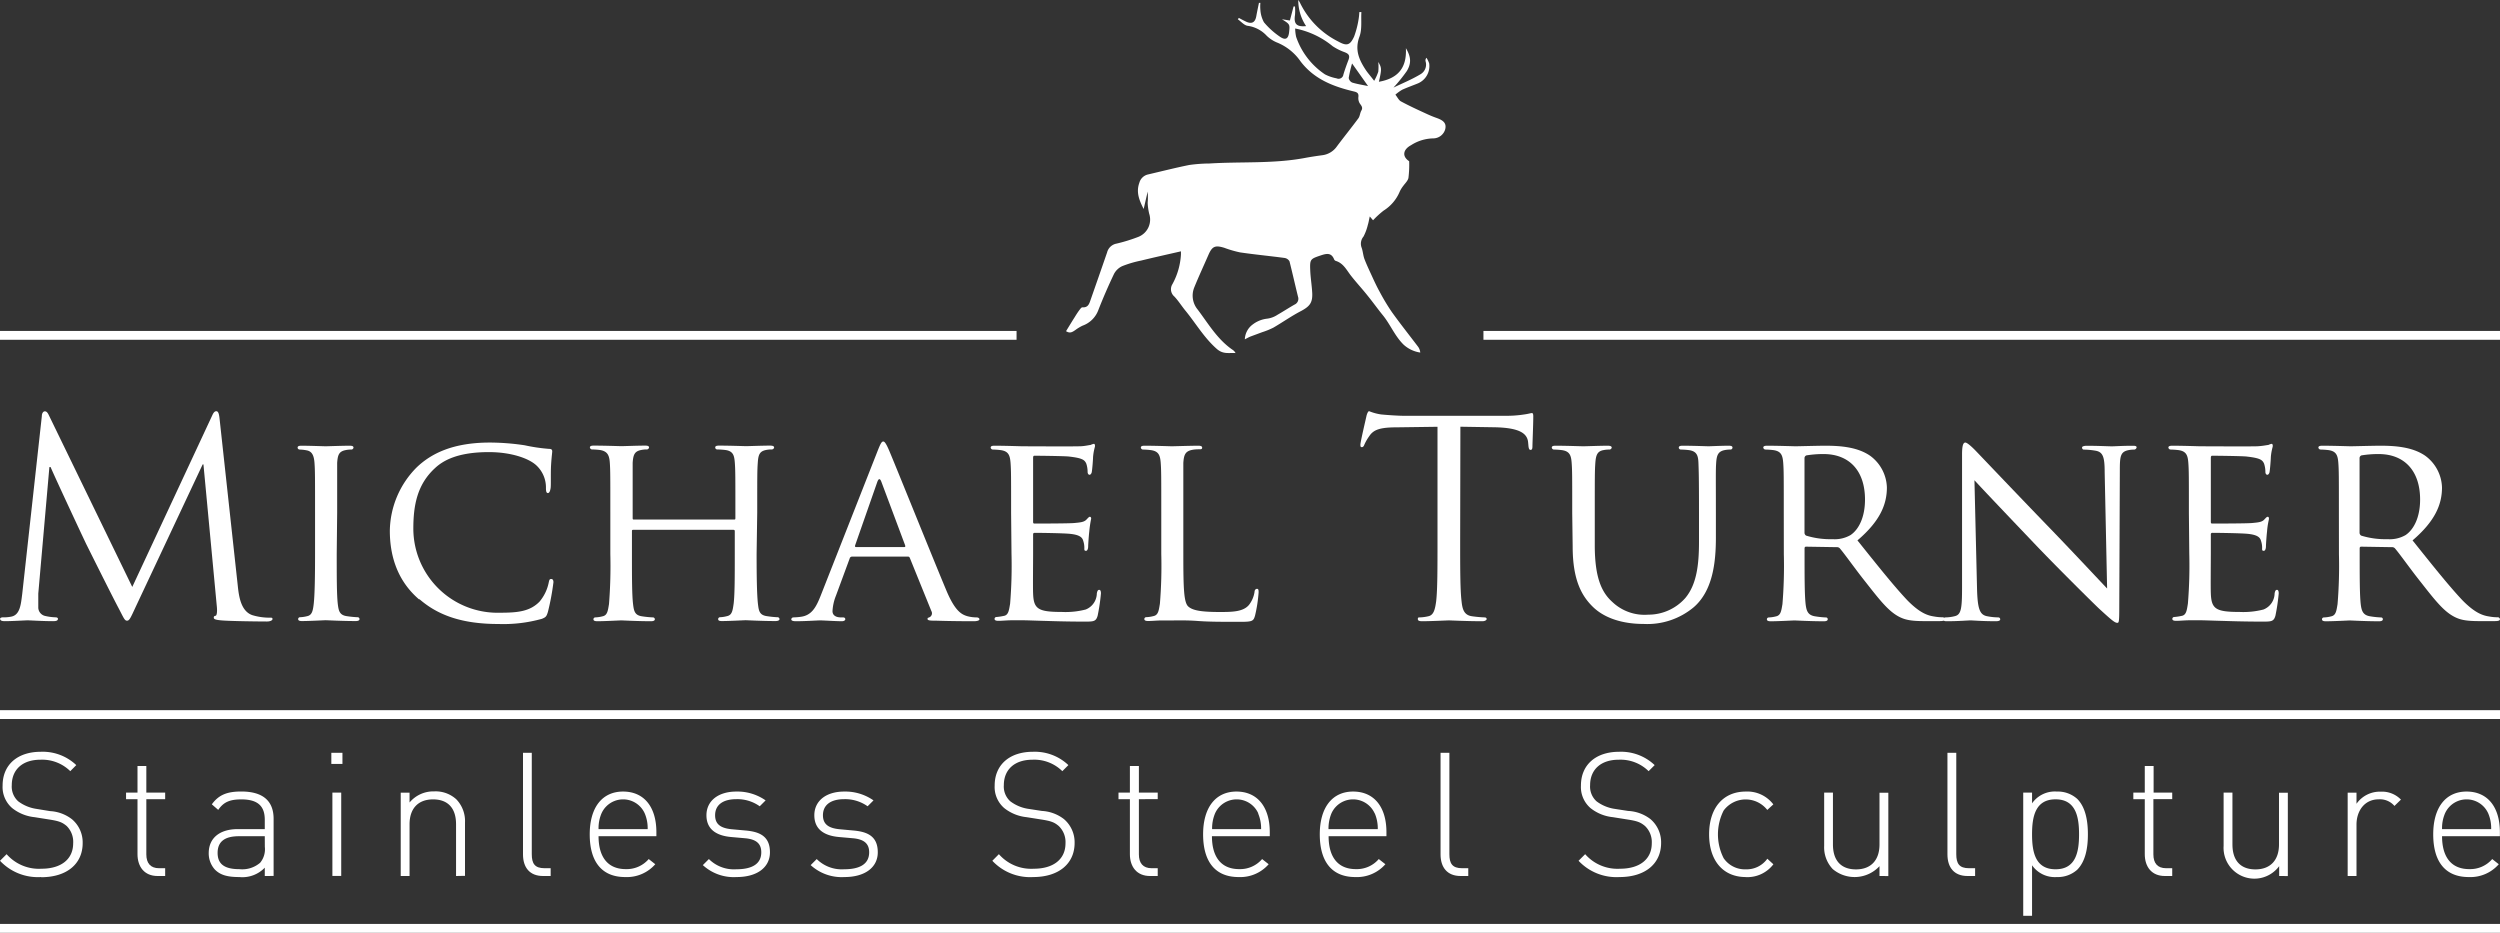
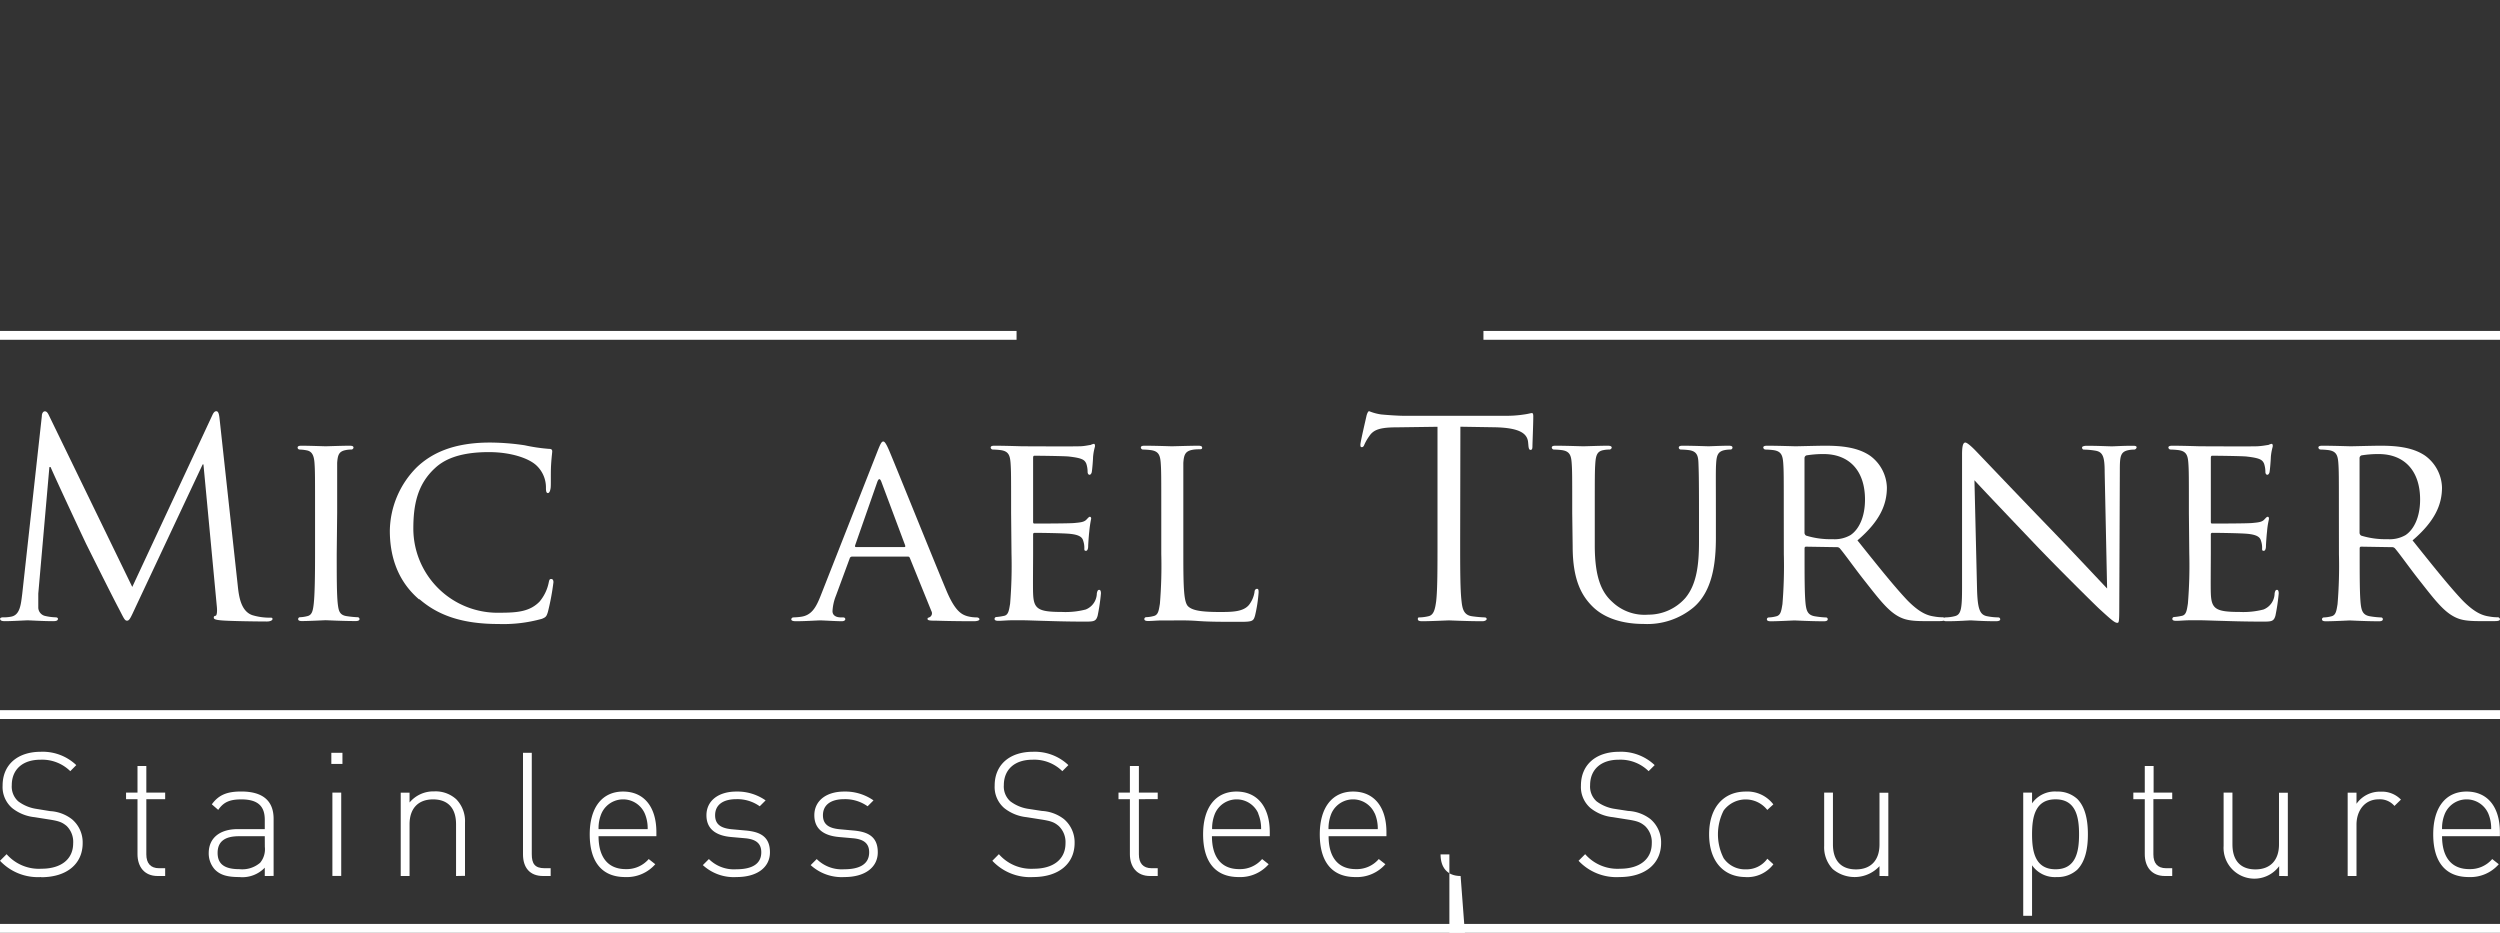
<svg xmlns="http://www.w3.org/2000/svg" width="450" height="167.9" viewBox="0 0 450 167.9">
  <rect x="0" y="0" width="450" height="167.9" fill="#333333" stroke="none" />
  <defs>
    <style>.cls-1{fill:#fff;}</style>
  </defs>
  <title>mt-logo-450</title>
  <g id="Layer_2" data-name="Layer 2">
    <g id="Layer_1-2" data-name="Layer 1">
      <path class="cls-1" d="M42.81,105.53c.19,1.77.54,4.52,2.65,5.21a10.67,10.67,0,0,0,3.19.44c.25,0,.4,0,.4.25s-.45.44-1,.44c-1.08,0-6.38-.05-8.19-.2-1.13-.1-1.38-.24-1.38-.49s.1-.29.34-.35.3-.88.2-1.76L36.62,83.59h-.14l-12,25.53c-1,2.16-1.18,2.6-1.62,2.6s-.59-.49-1.52-2.26c-1.28-2.41-5.5-10.89-5.75-11.39-.44-.88-5.94-12.66-6.48-14H8.89l-2,22.78c0,.79,0,1.67,0,2.5a1.58,1.58,0,0,0,1.28,1.53,9.36,9.36,0,0,0,1.86.24c.2,0,.4.1.4.25,0,.34-.3.44-.88.44-1.82,0-4.18-.15-4.57-.15s-2.8.15-4.12.15c-.5,0-.84-.1-.84-.44,0-.15.25-.25.49-.25A6.71,6.71,0,0,0,2,111c1.62-.3,1.76-2.22,2-4.08l3.53-32c0-.54.25-.88.54-.88s.49.19.74.73l15,30.88L38.19,74.8c.2-.44.4-.78.74-.78s.49.39.59,1.33Z" />
      <path class="cls-1" d="M60.61,99.7c0,4,0,7.31.19,9,.15,1.22.3,2,1.57,2.2a17.45,17.45,0,0,0,2,.2.33.33,0,0,1,.34.35c0,.19-.19.34-.68.34-2.41,0-5.21-.15-5.4-.15s-3,.15-4.28.15c-.44,0-.68-.1-.68-.34a.33.33,0,0,1,.34-.35,6,6,0,0,0,1.32-.2c.84-.19,1-1,1.14-2.2.19-1.72.24-5,.24-9V92.33c0-6.48,0-7.66-.1-9s-.44-2.07-1.37-2.26a7.57,7.57,0,0,0-1.33-.15.37.37,0,0,1-.34-.34c0-.25.19-.35.69-.35,1.42,0,4.12.1,4.37.1s3-.1,4.31-.1c.5,0,.69.1.69.35a.41.41,0,0,1-.34.34,4.7,4.7,0,0,0-1.08.1c-1.18.24-1.42.83-1.52,2.31,0,1.32,0,2.5,0,9Z" />
      <path class="cls-1" d="M75.43,107.89c-4.23-3.63-5.26-8.39-5.26-12.37A16.47,16.47,0,0,1,75,84.13c2.61-2.5,6.53-4.47,13.16-4.47a42.81,42.81,0,0,1,6.28.49,31.92,31.92,0,0,0,4.42.65c.44,0,.54.19.54.44s-.1.83-.2,2.35,0,3.68-.09,4.27-.25.89-.5.89-.34-.3-.34-.89a5.42,5.42,0,0,0-1.81-4.17C95,82.41,91.82,81.38,88,81.38c-5.55,0-8.2,1.47-9.72,2.9-3.19,2.94-3.88,6.68-3.88,10.89A15.17,15.17,0,0,0,90,110.29c3.24,0,5.4-.24,7.12-2a7.7,7.7,0,0,0,1.66-3.48c.1-.45.15-.59.45-.59s.39.29.39.59a44.48,44.48,0,0,1-1,5.35c-.25.78-.34.93-1.08,1.23a25.81,25.81,0,0,1-7.81.93c-6.48,0-10.85-1.53-14.23-4.47" />
-       <path class="cls-1" d="M136.19,99.7c0,4,.05,7.31.24,9,.15,1.22.25,2,1.57,2.2a16.73,16.73,0,0,0,1.92.2.35.35,0,0,1,.39.35c0,.19-.24.34-.73.34-2.36,0-5.11-.15-5.36-.15s-3,.15-4.27.15c-.49,0-.68-.1-.68-.34a.34.34,0,0,1,.34-.35,5.6,5.6,0,0,0,1.27-.2c.89-.19,1-1,1.18-2.26.2-1.71.2-4.85.2-8.88V95.62c0-.2-.1-.25-.24-.25H114c-.15,0-.25,0-.25.25v4.17c0,4,0,7.22.2,8.94.15,1.22.29,2,1.57,2.2a17.3,17.3,0,0,0,2,.2.34.34,0,0,1,.35.35c0,.19-.2.34-.69.34-2.41,0-5.15-.15-5.35-.15s-3,.15-4.32.15c-.44,0-.69-.1-.69-.34a.34.34,0,0,1,.34-.35,6,6,0,0,0,1.33-.2c.84-.19.93-1,1.13-2.2a87.14,87.14,0,0,0,.24-9V92.33c0-6.48,0-7.66-.09-9S109.38,81.23,108,81a13.58,13.58,0,0,0-1.47-.1.43.43,0,0,1-.35-.34c0-.25.2-.35.69-.35,2,0,4.71.1,5,.1s2.94-.1,4.27-.1c.49,0,.69.1.69.35a.43.43,0,0,1-.35.34,4.79,4.79,0,0,0-1.08.1c-1.17.24-1.42.83-1.52,2.31,0,1.32,0,2.59,0,9.08v.88c0,.25.1.25.25.25h18c.14,0,.24,0,.24-.25v-.88c0-6.49,0-7.76-.1-9.08s-.29-2.12-1.71-2.31a13.77,13.77,0,0,0-1.48-.1.36.36,0,0,1-.34-.34c0-.25.19-.35.69-.35,1.91,0,4.71.1,4.9.1s3-.1,4.27-.1c.5,0,.74.1.74.35a.43.43,0,0,1-.39.34,4.93,4.93,0,0,0-1.08.1c-1.13.24-1.38.83-1.47,2.31-.1,1.32-.1,2.5-.1,9Z" />
      <path class="cls-1" d="M162.78,98.47c.19,0,.19-.1.15-.3l-4.28-11.44c-.24-.64-.49-.64-.73,0l-4,11.44q-.07.3.15.3ZM158,81.09c.54-1.37.73-1.62,1-1.62s.59.58,1,1.52c.78,1.77,7.71,19,10.36,25.33,1.57,3.73,2.75,4.27,3.68,4.57a6.19,6.19,0,0,0,1.72.24c.24,0,.54.1.54.34s-.49.35-1,.35-3.83,0-6.82-.1c-.83,0-1.52,0-1.52-.29s.1-.2.29-.3a.79.79,0,0,0,.4-1.13l-3.88-9.57c-.1-.2-.15-.24-.39-.24h-10a.44.44,0,0,0-.44.34l-2.46,6.67a8.7,8.7,0,0,0-.63,2.8c0,.83.73,1.13,1.47,1.13h.39c.34,0,.44.15.44.34s-.24.35-.63.35c-1,0-3.39-.15-3.88-.15s-2.61.15-4.37.15c-.54,0-.84-.1-.84-.35a.39.39,0,0,1,.4-.34,11.78,11.78,0,0,0,1.27-.1c2-.24,2.8-1.72,3.63-3.83Z" />
      <path class="cls-1" d="M182,92.33c0-6.48,0-7.66-.1-9s-.35-2.11-1.77-2.31a13.58,13.58,0,0,0-1.47-.1.41.41,0,0,1-.34-.34c0-.25.19-.35.68-.35,2,0,4.76.1,5,.1s9.33.05,10.31,0c.83,0,1.62-.2,2-.24a2.42,2.42,0,0,1,.59-.2c.15,0,.2.2.2.39s-.25.79-.35,2c0,.39-.14,2.25-.24,2.74-.05.2-.2.44-.39.44s-.35-.19-.35-.54a4.73,4.73,0,0,0-.24-1.47c-.3-.68-.74-1-3.09-1.27-.74-.1-5.75-.15-6.24-.15-.2,0-.24.15-.24.44V93.8c0,.3,0,.44.24.44.54,0,6.24,0,7.22-.1s1.66-.14,2.11-.58c.29-.3.49-.54.63-.54s.25.09.25.34a20.46,20.46,0,0,0-.34,2.31c-.1.83-.2,2.4-.2,2.7s-.1.78-.39.78-.3-.15-.3-.39a3.88,3.88,0,0,0-.19-1.38c-.15-.58-.54-1.07-2.21-1.27-1.18-.15-5.79-.2-6.53-.2-.25,0-.29.15-.29.3V99.7c0,1.41-.05,6.28,0,7.11.09,2.8.88,3.34,5.15,3.34a14.44,14.44,0,0,0,4.32-.44,3.17,3.17,0,0,0,2-2.9c.1-.49.2-.64.44-.64s.3.35.3.64a35.49,35.49,0,0,1-.59,4c-.3,1.08-.74,1.08-2.41,1.08-3.23,0-5.74-.09-7.51-.14s-2.94-.1-3.58-.1c-.1,0-.93,0-1.87,0s-1.81.1-2.5.1c-.44,0-.69-.1-.69-.35a.34.34,0,0,1,.35-.34,10,10,0,0,0,1.32-.2c.83-.14.93-1,1.13-2.2a83.67,83.67,0,0,0,.25-9Z" />
      <path class="cls-1" d="M213,99.79c0,6.14.09,8.64.88,9.37s2.35,1,5.74,1c2.26,0,4.17-.05,5.2-1.28a5.06,5.06,0,0,0,1-2.35c0-.3.19-.54.44-.54s.29.19.29.64a25.87,25.87,0,0,1-.64,4.17c-.29,1-.44,1.13-2.74,1.13-3.1,0-5.5,0-7.51-.15s-3.44-.1-4.72-.1c-.2,0-.93,0-1.77,0s-1.81.1-2.5.1c-.44,0-.69-.1-.69-.35a.34.34,0,0,1,.35-.34,6,6,0,0,0,1.32-.2c.84-.19.93-1,1.13-2.2a83.67,83.67,0,0,0,.25-9V92.33c0-6.48,0-7.66-.1-9s-.35-2.11-1.77-2.31a13.58,13.58,0,0,0-1.47-.1.41.41,0,0,1-.34-.34c0-.25.19-.35.68-.35,2,0,4.66.1,4.91.1s3.44-.1,4.76-.1c.45,0,.69.1.69.35s-.2.29-.34.29c-.3,0-.93,0-1.43.1-1.27.25-1.52.88-1.62,2.36,0,1.32,0,2.5,0,9Z" />
      <path class="cls-1" d="M262.83,97.58c0,4.71,0,8.59.25,10.65.15,1.43.44,2.51,1.91,2.7a21.15,21.15,0,0,0,2.21.2c.3,0,.4.15.4.3s-.25.39-.79.39c-2.7,0-5.79-.15-6-.15s-3.33.15-4.81.15c-.54,0-.79-.1-.79-.39s.1-.3.4-.3a7.42,7.42,0,0,0,1.47-.2c1-.19,1.23-1.27,1.43-2.7.24-2.06.24-5.94.24-10.65V76.82l-7.27.1c-3,0-4.22.39-5,1.57A8.6,8.6,0,0,0,245.6,80c-.14.39-.29.49-.49.49s-.24-.15-.24-.45c0-.48,1-4.71,1.08-5.1s.29-.93.49-.93a9.11,9.11,0,0,0,2.16.59c1.42.14,3.29.24,3.88.24h18.41a20.44,20.44,0,0,0,3.48-.24c.74-.1,1.18-.25,1.38-.25s.24.29.24.59c0,1.47-.15,4.86-.15,5.4s-.14.64-.34.64-.34-.15-.39-.84l-.05-.54c-.15-1.47-1.33-2.6-6-2.69l-6.19-.1Z" />
      <path class="cls-1" d="M283,92.33c0-6.48,0-7.66-.1-9s-.34-2.11-1.77-2.31a13.58,13.58,0,0,0-1.47-.1.41.41,0,0,1-.34-.34c0-.25.19-.35.68-.35,2,0,4.57.1,5,.1s3.09-.1,4.37-.1c.49,0,.74.1.74.35a.43.43,0,0,1-.4.34,5,5,0,0,0-1.08.1c-1.13.2-1.37.93-1.47,2.31s-.1,2.5-.1,9v5.84c0,6,1.33,8.55,3.19,10.21a8.41,8.41,0,0,0,6.43,2.26,8.86,8.86,0,0,0,6.68-3c2-2.4,2.46-5.84,2.46-10.11V92.33c0-6.48-.05-7.66-.1-9s-.3-2.11-1.72-2.31a13.76,13.76,0,0,0-1.47-.1.37.37,0,0,1-.35-.34c0-.25.2-.35.69-.35,1.91,0,4.42.1,4.66.1s2.36-.1,3.64-.1c.49,0,.68.1.68.35a.36.36,0,0,1-.34.34,4.93,4.93,0,0,0-1.08.1c-1.18.24-1.43.93-1.52,2.31s-.05,2.5-.05,9V96.8c0,4.51-.59,9.57-4,12.51a13,13,0,0,1-9,3c-1.42,0-5.94-.1-9-2.94-2.11-2-3.78-4.87-3.78-11Z" />
      <path class="cls-1" d="M324.81,95.86a.62.62,0,0,0,.29.55,14.75,14.75,0,0,0,4.76.64,5.67,5.67,0,0,0,3.24-.74c1.48-1,2.6-3.2,2.6-6.39,0-5.2-2.84-8.19-7.46-8.19a18.79,18.79,0,0,0-3.09.24.53.53,0,0,0-.34.49Zm-3.73-3.53c0-6.48,0-7.66-.1-9s-.35-2.11-1.77-2.31a13.58,13.58,0,0,0-1.47-.1.43.43,0,0,1-.35-.34c0-.25.2-.35.69-.35,2,0,4.86.1,5.11.1.44,0,4.07-.1,5.4-.1,2.75,0,5.79.25,8.05,1.82a7.33,7.33,0,0,1,3,5.69c0,3.1-1.27,6.09-5.3,9.53,3.54,4.42,6.53,8.19,9,10.8,2.31,2.35,3.73,2.74,4.81,2.9a8.42,8.42,0,0,0,1.53.14.38.38,0,0,1,.39.34c0,.25-.25.35-1,.35h-2.7c-2.46,0-3.54-.25-4.62-.83-1.86-1-3.43-3-5.89-6.14-1.81-2.26-3.73-5-4.66-6.09a.69.69,0,0,0-.59-.25l-5.5-.09c-.2,0-.29.09-.29.34v1c0,4,0,7.27.19,9,.15,1.22.4,2,1.72,2.2a15.49,15.49,0,0,0,1.92.2.31.31,0,0,1,.34.34c0,.2-.2.35-.69.35-2.35,0-5.1-.15-5.3-.15s-2.94.15-4.27.15c-.44,0-.69-.1-.69-.35a.34.34,0,0,1,.35-.34,6,6,0,0,0,1.32-.2c.83-.19.93-1,1.13-2.2a83.67,83.67,0,0,0,.25-9Z" />
      <path class="cls-1" d="M355.87,106.12c.1,3.44.49,4.47,1.67,4.77a10.61,10.61,0,0,0,2.16.24.34.34,0,0,1,.34.34c0,.25-.29.35-.79.35-2.45,0-4.17-.15-4.56-.15s-2.21.15-4.17.15c-.44,0-.69,0-.69-.35a.34.34,0,0,1,.34-.34,7,7,0,0,0,1.77-.24c1.08-.3,1.23-1.43,1.23-5.21V81.77c0-1.66.24-2.11.59-2.11s1.23.84,1.67,1.28c.68.69,7,7.36,13.64,14.23,4.27,4.42,8.89,9.38,10.21,10.76L378.84,85c0-2.7-.29-3.63-1.62-3.87a13.45,13.45,0,0,0-2.11-.2c-.29,0-.34-.24-.34-.4s.34-.29.83-.29c2,0,4,.1,4.52.1s1.91-.1,3.68-.1c.44,0,.79,0,.79.29a.48.48,0,0,1-.49.4,4.77,4.77,0,0,0-1,.1c-1.43.3-1.53,1.13-1.53,3.63l-.1,24.45c0,2.75-.05,3-.34,3-.44,0-.88-.34-3.29-2.55-.44-.4-6.68-6.53-11.24-11.29-5-5.25-9.87-10.36-11.2-11.83Z" />
      <path class="cls-1" d="M394,92.33c0-6.48,0-7.66-.1-9s-.34-2.11-1.77-2.31a13.58,13.58,0,0,0-1.47-.1.43.43,0,0,1-.35-.34c0-.25.2-.35.69-.35,2,0,4.76.1,5,.1s9.33.05,10.31,0,1.62-.2,2-.24a2.42,2.42,0,0,1,.59-.2c.15,0,.2.2.2.39s-.25.79-.35,2c0,.39-.14,2.25-.24,2.74-.05.2-.2.44-.39.44s-.35-.19-.35-.54a4.73,4.73,0,0,0-.24-1.47c-.3-.68-.74-1-3.1-1.27-.73-.1-5.74-.15-6.23-.15-.2,0-.25.15-.25.44V93.8c0,.3,0,.44.25.44.54,0,6.23,0,7.22-.1s1.66-.14,2.11-.58c.29-.3.49-.54.64-.54s.24.09.24.34-.24.93-.34,2.31c-.1.83-.2,2.4-.2,2.7s-.1.78-.39.78-.3-.15-.3-.39a3.88,3.88,0,0,0-.19-1.38c-.15-.58-.54-1.07-2.21-1.27-1.18-.15-5.8-.2-6.53-.2a.26.26,0,0,0-.3.3V99.7c0,1.41-.05,6.28,0,7.11.1,2.8.89,3.34,5.16,3.34a14.44,14.44,0,0,0,4.32-.44,3.17,3.17,0,0,0,2-2.9c.1-.49.2-.64.44-.64s.3.35.3.64a35.49,35.49,0,0,1-.59,4c-.3,1.08-.74,1.08-2.4,1.08-3.25,0-5.75-.09-7.52-.14s-3-.1-3.58-.1c-.1,0-.93,0-1.87,0s-1.81.1-2.5.1c-.44,0-.69-.1-.69-.35a.34.34,0,0,1,.35-.34,10,10,0,0,0,1.32-.2c.84-.14.94-1,1.13-2.2a83.67,83.67,0,0,0,.25-9Z" />
      <path class="cls-1" d="M424.72,95.86a.62.62,0,0,0,.29.55,14.75,14.75,0,0,0,4.76.64,5.67,5.67,0,0,0,3.24-.74c1.48-1,2.61-3.2,2.61-6.39,0-5.2-2.85-8.19-7.47-8.19a18.79,18.79,0,0,0-3.09.24.53.53,0,0,0-.34.49ZM421,92.33c0-6.48,0-7.66-.1-9s-.35-2.11-1.77-2.31a13.58,13.58,0,0,0-1.47-.1.43.43,0,0,1-.35-.34c0-.25.2-.35.69-.35,2,0,4.86.1,5.11.1.44,0,4.07-.1,5.4-.1,2.75,0,5.79.25,8.05,1.82a7.33,7.33,0,0,1,3,5.69c0,3.1-1.28,6.09-5.3,9.53,3.54,4.42,6.53,8.19,9,10.8,2.31,2.35,3.74,2.74,4.81,2.9a8.42,8.42,0,0,0,1.53.14.38.38,0,0,1,.39.34c0,.25-.25.35-1,.35h-2.7c-2.46,0-3.54-.25-4.61-.83-1.87-1-3.44-3-5.9-6.14-1.81-2.26-3.73-5-4.66-6.09a.69.69,0,0,0-.59-.25l-5.5-.09c-.2,0-.29.09-.29.34v1c0,4,0,7.27.19,9,.15,1.22.4,2,1.72,2.2a15.49,15.49,0,0,0,1.92.2.31.31,0,0,1,.34.34c0,.2-.2.35-.69.35-2.35,0-5.1-.15-5.3-.15,0,0-2.94.15-4.27.15-.44,0-.69-.1-.69-.35a.33.33,0,0,1,.34-.34,6,6,0,0,0,1.33-.2c.84-.19.93-1,1.13-2.2a83.67,83.67,0,0,0,.25-9Z" />
      <rect class="cls-1" y="166.31" width="450" height="1.59" />
      <rect class="cls-1" y="127.83" width="450" height="1.59" />
      <path class="cls-1" d="M7.38,157.87A9.35,9.35,0,0,1,0,154.94l1.19-1.19a7.72,7.72,0,0,0,6.28,2.62c3.49,0,5.7-1.68,5.7-4.58A4,4,0,0,0,12,148.68c-.81-.68-1.4-.9-3.21-1.18l-2.58-.41a7.74,7.74,0,0,1-4-1.62,5,5,0,0,1-1.74-4.08c0-3.7,2.64-6.07,6.88-6.07a8.76,8.76,0,0,1,6.38,2.4l-1.08,1.09a7.2,7.2,0,0,0-5.39-2.06c-3.21,0-5.14,1.78-5.14,4.58a3.57,3.57,0,0,0,1.15,2.9,7.17,7.17,0,0,0,3.3,1.37L9,146a7.06,7.06,0,0,1,3.95,1.46,5.45,5.45,0,0,1,1.93,4.3c0,3.74-2.86,6.14-7.47,6.14" />
      <path class="cls-1" d="M28.36,157.68c-2.36,0-3.61-1.65-3.61-3.93v-9.9H22.69v-1.18h2.06v-4.79h1.59v4.79h3.39v1.18H26.34v9.94c0,1.55.72,2.49,2.3,2.49h1.09v1.4Z" />
      <path class="cls-1" d="M47.66,150.52H43c-2.58,0-3.83,1-3.83,3s1.22,2.93,3.92,2.93a4.94,4.94,0,0,0,3.74-1.16,3.81,3.81,0,0,0,.84-2.86Zm0,7.16v-1.5a5.57,5.57,0,0,1-4.58,1.69c-2.2,0-3.45-.38-4.42-1.37a4.34,4.34,0,0,1-1.09-2.93c0-2.74,2-4.33,5.23-4.33h4.86v-1.68c0-2.4-1.18-3.67-4.23-3.67-2.12,0-3.21.52-4.15,1.89l-1.15-1c1.28-1.78,2.87-2.31,5.3-2.31,4,0,5.82,1.78,5.82,4.92v10.28Z" />
      <path class="cls-1" d="M59.83,142.67h1.59v15H59.83Zm-.19-7.16h2v2h-2Z" />
      <path class="cls-1" d="M82.09,157.68v-9.31c0-2.9-1.46-4.48-4.14-4.48s-4.23,1.64-4.23,4.48v9.31H72.13v-15h1.59v1.77a5.58,5.58,0,0,1,4.42-2,5.52,5.52,0,0,1,4,1.43,5.64,5.64,0,0,1,1.56,4.18v9.59Z" />
      <path class="cls-1" d="M97.75,157.68c-2.43,0-3.61-1.56-3.61-3.89V135.51h1.58v18.24c0,1.69.53,2.53,2.31,2.53h1.09v1.4Z" />
      <path class="cls-1" d="M116.05,146.41a4.26,4.26,0,0,0-7.78,0,6.79,6.79,0,0,0-.53,2.83h8.84a6.79,6.79,0,0,0-.53-2.83m-8.31,4.11c0,3.8,1.71,5.92,4.89,5.92a5.23,5.23,0,0,0,4.14-1.81l1.18.93a6.8,6.8,0,0,1-5.42,2.31c-4.14,0-6.38-2.68-6.38-7.69,0-4.83,2.24-7.7,6-7.7s6,2.74,6,7.32v.72Z" />
      <path class="cls-1" d="M132.58,157.87a8.23,8.23,0,0,1-6.07-2.15l1.09-1.09a6.38,6.38,0,0,0,4.92,1.84c2.92,0,4.51-1,4.51-3.06,0-1.55-.9-2.33-2.86-2.52l-2.49-.22c-3-.25-4.52-1.59-4.52-3.92,0-2.59,2.12-4.27,5.39-4.27a8.85,8.85,0,0,1,5.26,1.59l-1.06,1.06a6.94,6.94,0,0,0-4.2-1.28c-2.46,0-3.83,1.06-3.83,2.9,0,1.56.93,2.33,3.05,2.52l2.43.22c2.49.22,4.39,1,4.39,3.92,0,2.74-2.33,4.46-6,4.46" />
      <path class="cls-1" d="M152,157.87a8.27,8.27,0,0,1-6.08-2.15l1.09-1.09a6.4,6.4,0,0,0,4.92,1.84c2.93,0,4.52-1,4.52-3.06,0-1.55-.91-2.33-2.87-2.52l-2.49-.22c-3-.25-4.51-1.59-4.51-3.92,0-2.59,2.11-4.27,5.39-4.27a8.85,8.85,0,0,1,5.26,1.59l-1.06,1.06a7,7,0,0,0-4.2-1.28c-2.47,0-3.84,1.06-3.84,2.9,0,1.56.94,2.33,3.06,2.52l2.42.22c2.49.22,4.39,1,4.39,3.92,0,2.74-2.33,4.46-6,4.46" />
      <path class="cls-1" d="M186,157.87a9.32,9.32,0,0,1-7.38-2.93l1.18-1.19a7.72,7.72,0,0,0,6.29,2.62c3.49,0,5.7-1.68,5.7-4.58a4,4,0,0,0-1.22-3.11c-.8-.68-1.4-.9-3.2-1.18l-2.59-.41a7.74,7.74,0,0,1-4-1.62,5,5,0,0,1-1.74-4.08c0-3.7,2.65-6.07,6.89-6.07a8.77,8.77,0,0,1,6.38,2.4l-1.09,1.09a7.19,7.19,0,0,0-5.39-2.06c-3.21,0-5.14,1.78-5.14,4.58a3.57,3.57,0,0,0,1.16,2.9,7.08,7.08,0,0,0,3.3,1.37l2.4.37a7.09,7.09,0,0,1,3.95,1.46,5.48,5.48,0,0,1,1.93,4.3c0,3.74-2.86,6.14-7.47,6.14" />
      <path class="cls-1" d="M207,157.68c-2.37,0-3.62-1.65-3.62-3.93v-9.9h-2.05v-1.18h2.05v-4.79H205v4.79h3.39v1.18H205v9.94c0,1.55.72,2.49,2.31,2.49h1.08v1.4Z" />
      <path class="cls-1" d="M226.49,146.41a4.26,4.26,0,0,0-7.78,0,7,7,0,0,0-.53,2.83H227a6.94,6.94,0,0,0-.54-2.83m-8.31,4.11c0,3.8,1.72,5.92,4.89,5.92a5.21,5.21,0,0,0,4.14-1.81l1.18.93a6.78,6.78,0,0,1-5.41,2.31c-4.14,0-6.39-2.68-6.39-7.69,0-4.83,2.25-7.7,6-7.7s6,2.74,6,7.32v.72Z" />
      <path class="cls-1" d="M247.44,146.41a4.26,4.26,0,0,0-7.78,0,7.12,7.12,0,0,0-.53,2.83H248a6.94,6.94,0,0,0-.54-2.83m-8.31,4.11c0,3.8,1.71,5.92,4.89,5.92a5.2,5.2,0,0,0,4.14-1.81l1.19.93a6.81,6.81,0,0,1-5.42,2.31c-4.14,0-6.39-2.68-6.39-7.69,0-4.83,2.25-7.7,6-7.7s6,2.74,6,7.32v.72Z" />
-       <path class="cls-1" d="M262.91,157.68c-2.42,0-3.61-1.56-3.61-3.89V135.51h1.59v18.24c0,1.69.53,2.53,2.3,2.53h1.1v1.4Z" />
+       <path class="cls-1" d="M262.91,157.68c-2.42,0-3.61-1.56-3.61-3.89h1.59v18.24c0,1.69.53,2.53,2.3,2.53h1.1v1.4Z" />
      <path class="cls-1" d="M291.52,157.87a9.35,9.35,0,0,1-7.38-2.93l1.19-1.19a7.72,7.72,0,0,0,6.29,2.62c3.48,0,5.7-1.68,5.7-4.58a4,4,0,0,0-1.22-3.11c-.81-.68-1.4-.9-3.21-1.18l-2.58-.41a7.7,7.7,0,0,1-4-1.62,5,5,0,0,1-1.74-4.08c0-3.7,2.65-6.07,6.88-6.07a8.78,8.78,0,0,1,6.39,2.4l-1.09,1.09a7.2,7.2,0,0,0-5.39-2.06c-3.21,0-5.14,1.78-5.14,4.58a3.57,3.57,0,0,0,1.15,2.9,7.17,7.17,0,0,0,3.3,1.37l2.4.37a7.13,7.13,0,0,1,4,1.46,5.48,5.48,0,0,1,1.93,4.3c0,3.74-2.87,6.14-7.48,6.14" />
      <path class="cls-1" d="M314.25,157.87c-4.08,0-6.61-2.93-6.61-7.69s2.53-7.7,6.61-7.7a5.87,5.87,0,0,1,4.95,2.31l-1.09,1a4.94,4.94,0,0,0-7.85.1,9.47,9.47,0,0,0,0,8.59,4.64,4.64,0,0,0,4,2,4.58,4.58,0,0,0,3.86-1.91l1.09,1a5.87,5.87,0,0,1-4.95,2.31" />
      <path class="cls-1" d="M338.31,157.68v-1.77a6.11,6.11,0,0,1-8.41.53,5.68,5.68,0,0,1-1.55-4.18v-9.59h1.58V152c0,2.9,1.46,4.49,4.15,4.49s4.23-1.66,4.23-4.49v-9.31h1.59v15Z" />
-       <path class="cls-1" d="M354.15,157.68c-2.43,0-3.61-1.56-3.61-3.89V135.51h1.59v18.24c0,1.69.53,2.53,2.3,2.53h1.09v1.4Z" />
      <path class="cls-1" d="M370,143.88c-3.68,0-4.23,3.18-4.23,6.3s.55,6.29,4.23,6.29,4.23-3.18,4.23-6.29-.56-6.3-4.23-6.3m3.89,12.68a5.24,5.24,0,0,1-3.67,1.31,5,5,0,0,1-4.45-2.12v9.09h-1.59V142.67h1.59v1.93a5,5,0,0,1,4.45-2.12,5.24,5.24,0,0,1,3.67,1.31c1.53,1.52,1.93,4,1.93,6.39s-.4,4.85-1.93,6.38" />
      <path class="cls-1" d="M389.67,157.68c-2.37,0-3.61-1.65-3.61-3.93v-9.9H384v-1.18h2.06v-4.79h1.59v4.79H391v1.18h-3.39v9.94c0,1.55.71,2.49,2.3,2.49H391v1.4Z" />
      <path class="cls-1" d="M410.25,157.68v-1.77a5.55,5.55,0,0,1-10-3.65v-9.59h1.59V152c0,2.9,1.46,4.49,4.14,4.49s4.24-1.66,4.24-4.49v-9.31h1.59v15Z" />
      <path class="cls-1" d="M431,145.07a3.42,3.42,0,0,0-2.83-1.19c-2.59,0-4,2.12-4,4.55v9.25h-1.59v-15h1.59v2a5.14,5.14,0,0,1,4.39-2.18,4.73,4.73,0,0,1,3.61,1.43Z" />
      <path class="cls-1" d="M447.88,146.41a4.26,4.26,0,0,0-7.78,0,6.79,6.79,0,0,0-.53,2.83h8.84a6.79,6.79,0,0,0-.53-2.83m-8.31,4.11c0,3.8,1.71,5.92,4.89,5.92a5.23,5.23,0,0,0,4.14-1.81l1.18.93a6.78,6.78,0,0,1-5.41,2.31c-4.15,0-6.39-2.68-6.39-7.69,0-4.83,2.24-7.7,6-7.7s6,2.74,6,7.32v.72Z" />
      <rect class="cls-1" y="59.57" width="182.98" height="1.59" />
      <rect class="cls-1" x="267.02" y="59.57" width="182.98" height="1.59" />
-       <path class="cls-1" d="M246.25,15.49c-.95-1.34-1.86-2.64-2.88-4.07a23.79,23.79,0,0,0-.6,2.6,1.1,1.1,0,0,0,.62.84c.91.28,1.86.42,2.86.63M233.13,5.13a7.36,7.36,0,0,0,.18,1.52,13.27,13.27,0,0,0,5.19,6.74,7.52,7.52,0,0,0,2.08.71.87.87,0,0,0,1.23-.68c.27-.89.58-1.76.91-2.62s0-1.13-.7-1.41a10,10,0,0,1-2.14-1.07,15.21,15.21,0,0,0-6.75-3.19M223,3.23c.41.22.82.44,1.24.64,1.07.52,1.7.19,1.9-1,.14-.78.31-1.56.47-2.35h.26a6.83,6.83,0,0,0,0,1.28,5.34,5.34,0,0,0,.64,2.21,14,14,0,0,0,2.91,2.62c1,.68,1.49.33,1.62-.84.15-1.42.15-1.42-1.29-2.32l1.43.22c.21-.79.44-1.66.66-2.52l.26,0a9.74,9.74,0,0,1,0,1.53c-.25,1.61.28,2.17,2,2A8.36,8.36,0,0,1,233.69,0a4,4,0,0,1,.32.52,15.2,15.2,0,0,0,6.85,6.94c1.54.86,2.14.73,2.88-.88a16.35,16.35,0,0,0,.81-3.13,11.1,11.1,0,0,0,.13-1.28l.37,0c-.09,1.49.15,3.1-.35,4.44-.87,2.33-.08,4.12,1.11,5.94.4.61.91,1.16,1.54,2a9,9,0,0,0,.74-1.64,9,9,0,0,0,0-1.76c.63,1.08.63,1.28.11,3.57,3.28-.58,5.05-2.34,4.86-6.05.94,1.58,1,2.71.18,4.1a28.33,28.33,0,0,1-2.42,3c1.59-.77,3.35-1.48,4.94-2.45a2,2,0,0,0,.84-2.29.7.7,0,0,1,.17-.63,5.49,5.49,0,0,1,.48,1,3.38,3.38,0,0,1-2,3.6c-.95.39-1.92.73-2.85,1.15a7.81,7.81,0,0,0-1.23.89c.35.43.6,1,1,1.21,1.48.8,3,1.5,4.55,2.21a20.48,20.48,0,0,0,1.95.8c1.24.45,1.71,1,1.47,2a2.25,2.25,0,0,1-2.16,1.65,7.63,7.63,0,0,0-4,1.23c-1.42.76-1.67,2-.33,2.88a19.12,19.12,0,0,1-.13,3c-.1.52-.62,1-.94,1.45a5.13,5.13,0,0,0-.62,1,7.4,7.4,0,0,1-2.91,3.44,16.17,16.17,0,0,0-1.9,1.74l-.59-.69c-.15.64-.21,1.09-.35,1.52a9.08,9.08,0,0,1-.78,2.1,2,2,0,0,0-.36,1.94c.26.68.28,1.45.54,2.13.45,1.17,1,2.29,1.51,3.42.39.84.79,1.69,1.24,2.49a37.75,37.75,0,0,0,2.18,3.62c1.53,2.13,3.16,4.18,4.75,6.28a2.21,2.21,0,0,1,.36,1,5.67,5.67,0,0,1-3-1.42c-1.6-1.57-2.39-3.66-3.78-5.35-.91-1.12-1.74-2.29-2.65-3.41-1-1.27-2.14-2.48-3.14-3.78-.75-1-1.32-2.13-2.62-2.53a.53.53,0,0,1-.3-.24c-.52-1.35-1.45-1.08-2.5-.73-1.77.6-1.9.67-1.82,2.61.05,1.37.29,2.74.36,4.12.09,1.78-.48,2.43-2,3.25-1.71.88-3.28,2-5,3a13.61,13.61,0,0,1-2,.81l-2.13.79c-.27.11-.53.26-1,.5a3.47,3.47,0,0,1,1.4-2.66,5.23,5.23,0,0,1,2.61-1.06,4.37,4.37,0,0,0,1.87-.7c1-.57,2-1.23,3.06-1.83a1.14,1.14,0,0,0,.63-1.43c-.52-2.12-1-4.25-1.53-6.36a1.23,1.23,0,0,0-.9-.61c-2.67-.36-5.36-.61-8-1a19.66,19.66,0,0,1-2.85-.83c-1.62-.49-2.15-.28-2.82,1.23-.87,2-1.76,3.91-2.57,5.9a3.92,3.92,0,0,0,.62,4c1.91,2.54,3.52,5.32,6.21,7.19a1.59,1.59,0,0,1,.6.63c-1.19-.07-2.23.26-3.37-.74-2.28-2-3.77-4.59-5.65-6.89-.69-.84-1.27-1.78-2-2.55a1.72,1.72,0,0,1-.34-2.23,12.57,12.57,0,0,0,1.53-5.32c0-.16,0-.32,0-.58-2.44.56-4.83,1.09-7.2,1.67a19.46,19.46,0,0,0-3.38,1,3.17,3.17,0,0,0-1.47,1.4q-1.53,3.21-2.83,6.53a4.71,4.71,0,0,1-2.83,2.78,7.65,7.65,0,0,0-1.3.79c-.48.32-.94.68-1.67.2.51-.83,1-1.65,1.51-2.45.27-.44.54-.87.84-1.28.17-.22.41-.58.59-.56,1,.07,1.22-.6,1.45-1.27,1-2.86,2-5.72,3-8.62a2.15,2.15,0,0,1,1.7-1.58,29.47,29.47,0,0,0,3.94-1.22,3.35,3.35,0,0,0,1.94-4.14,10.26,10.26,0,0,1-.28-2,11.54,11.54,0,0,0,0-2l-.72,3.13c-.78-1.53-1.4-3-.78-4.71a2.1,2.1,0,0,1,1.49-1.49c2.5-.58,5-1.22,7.48-1.72a27.35,27.35,0,0,1,3.64-.27c5.73-.36,11.51.07,17.2-1,1-.19,2.08-.35,3.12-.49a3.76,3.76,0,0,0,2.63-1.59c1.27-1.7,2.61-3.35,3.87-5.06.28-.38.3-1,.54-1.39.34-.6-.06-.91-.33-1.35a1.85,1.85,0,0,1-.21-1.09c.08-.67-.21-.86-.82-1-3.71-.88-7.16-2.21-9.59-5.41A9.45,9.45,0,0,0,230,7.71,5.94,5.94,0,0,1,228,6.43a5.71,5.71,0,0,0-3.4-1.78c-.63-.07-1.2-.76-1.79-1.18l.18-.24" />
    </g>
  </g>
</svg>